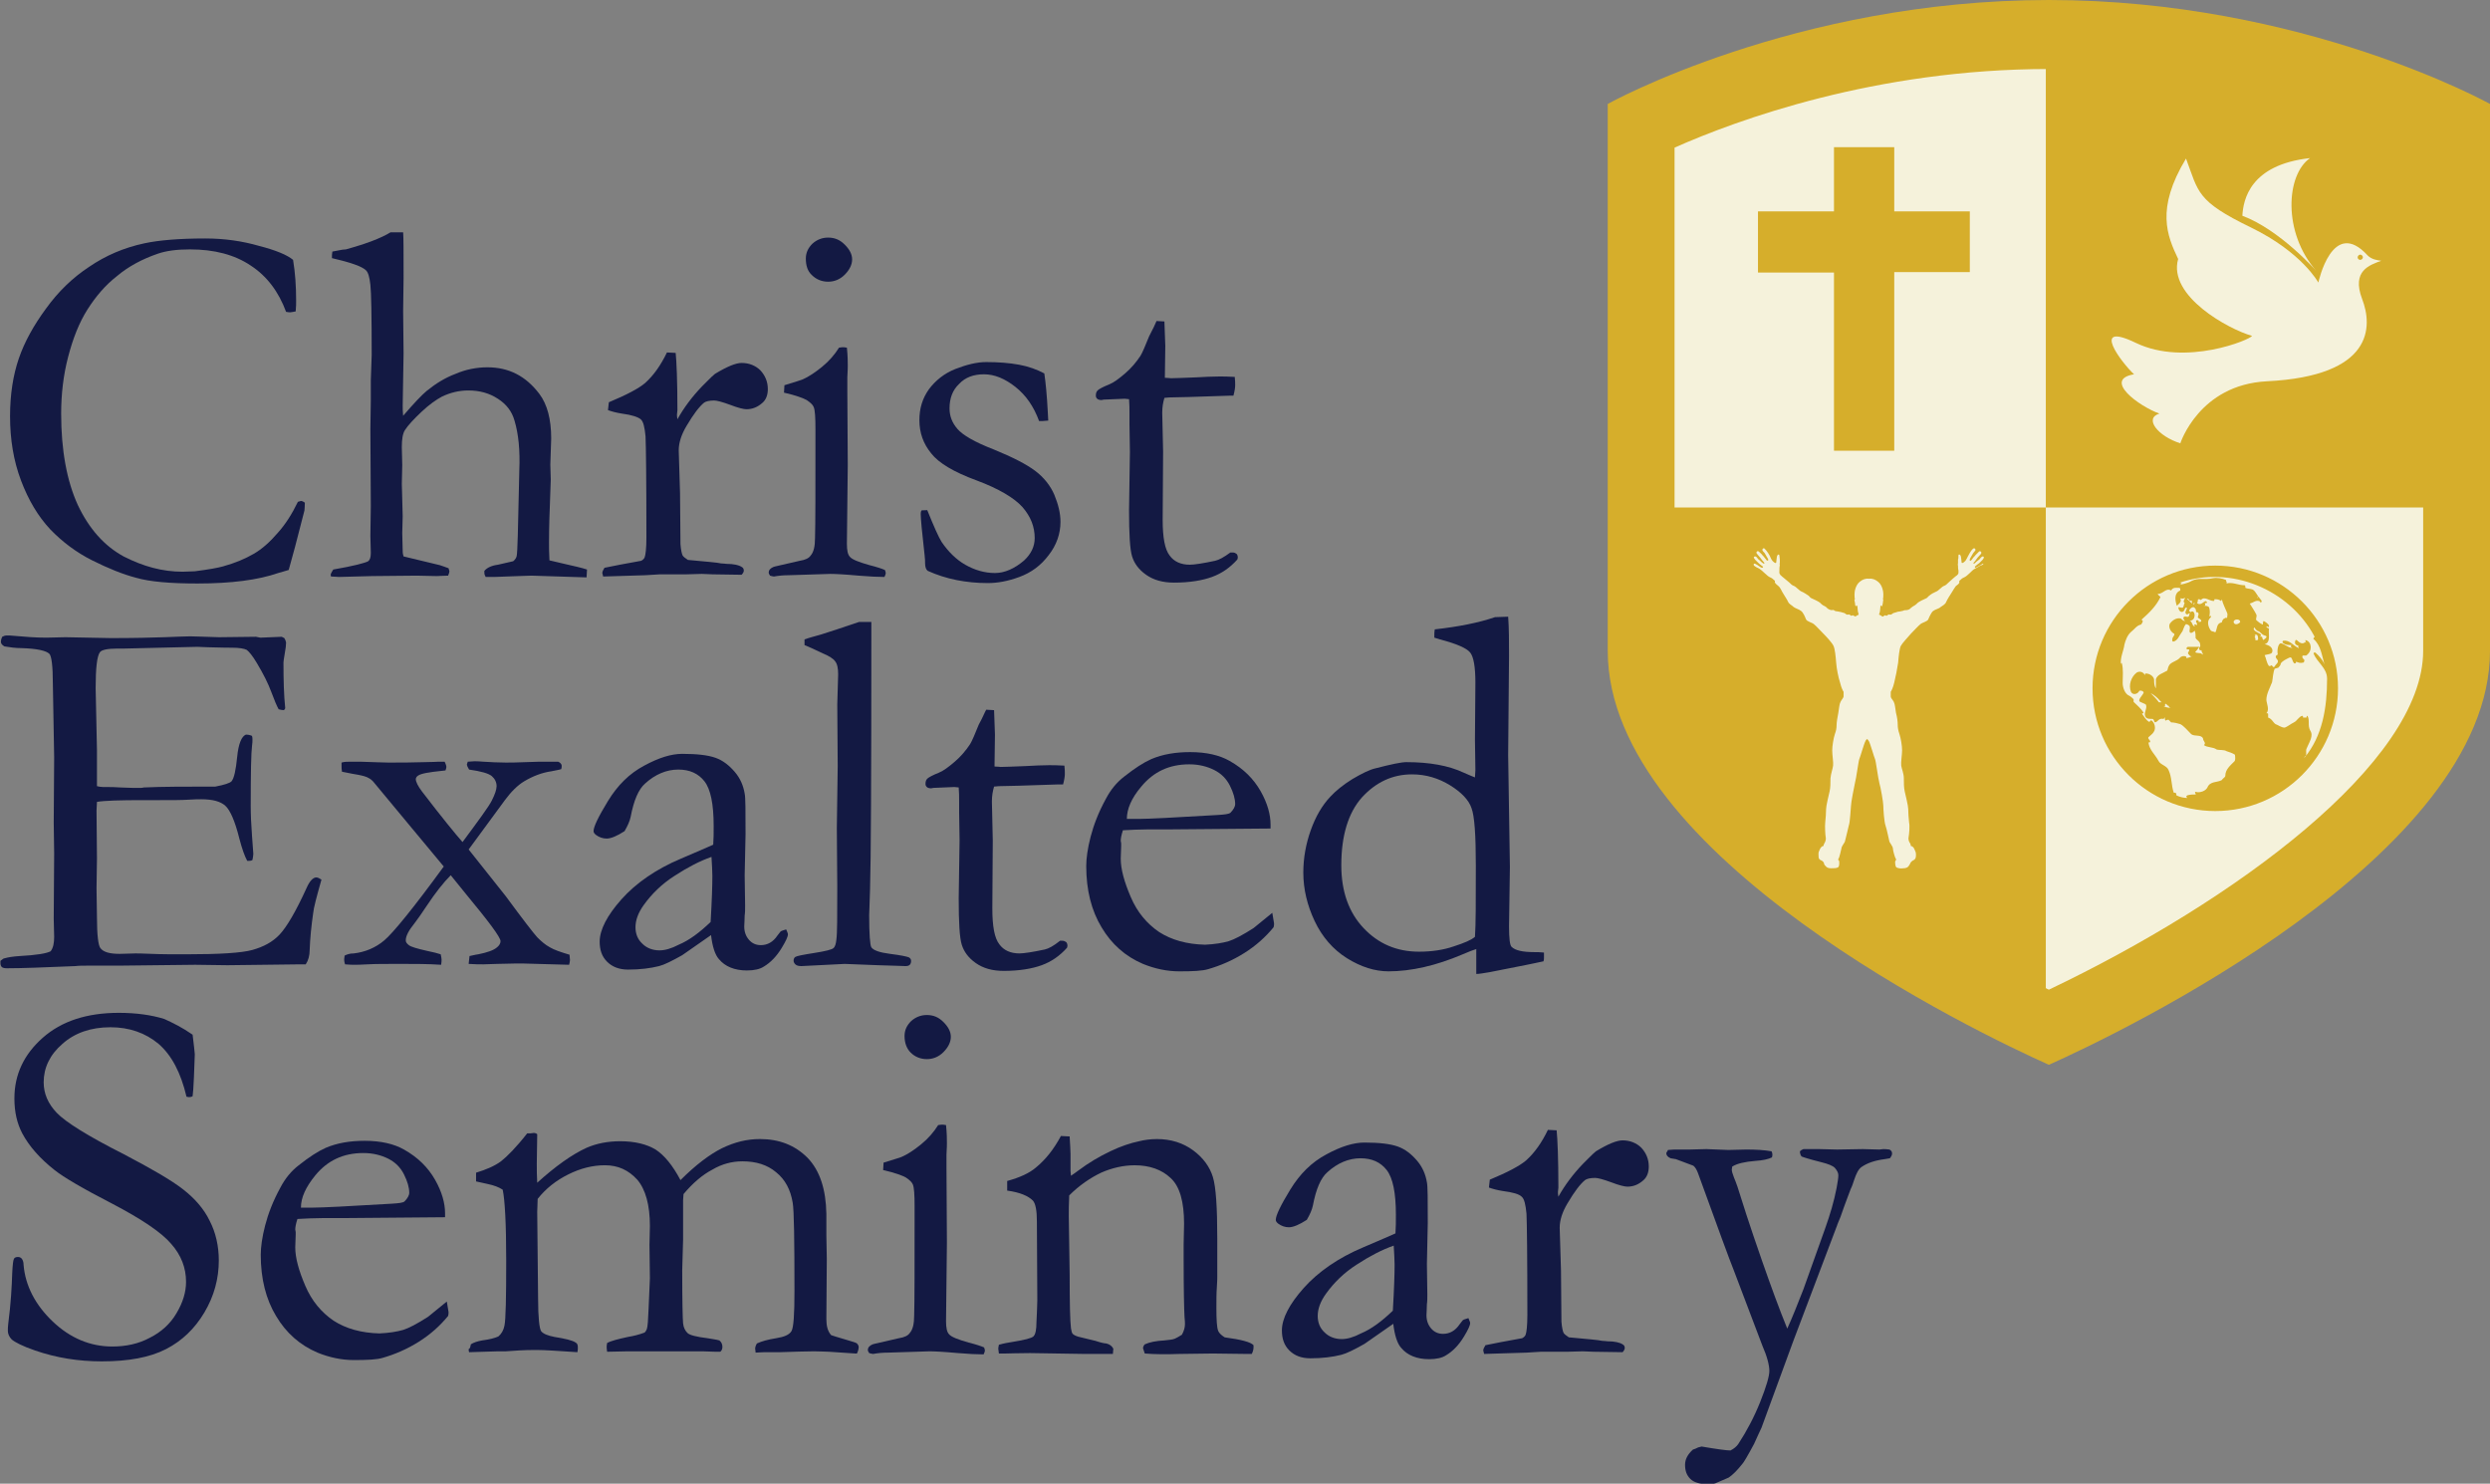
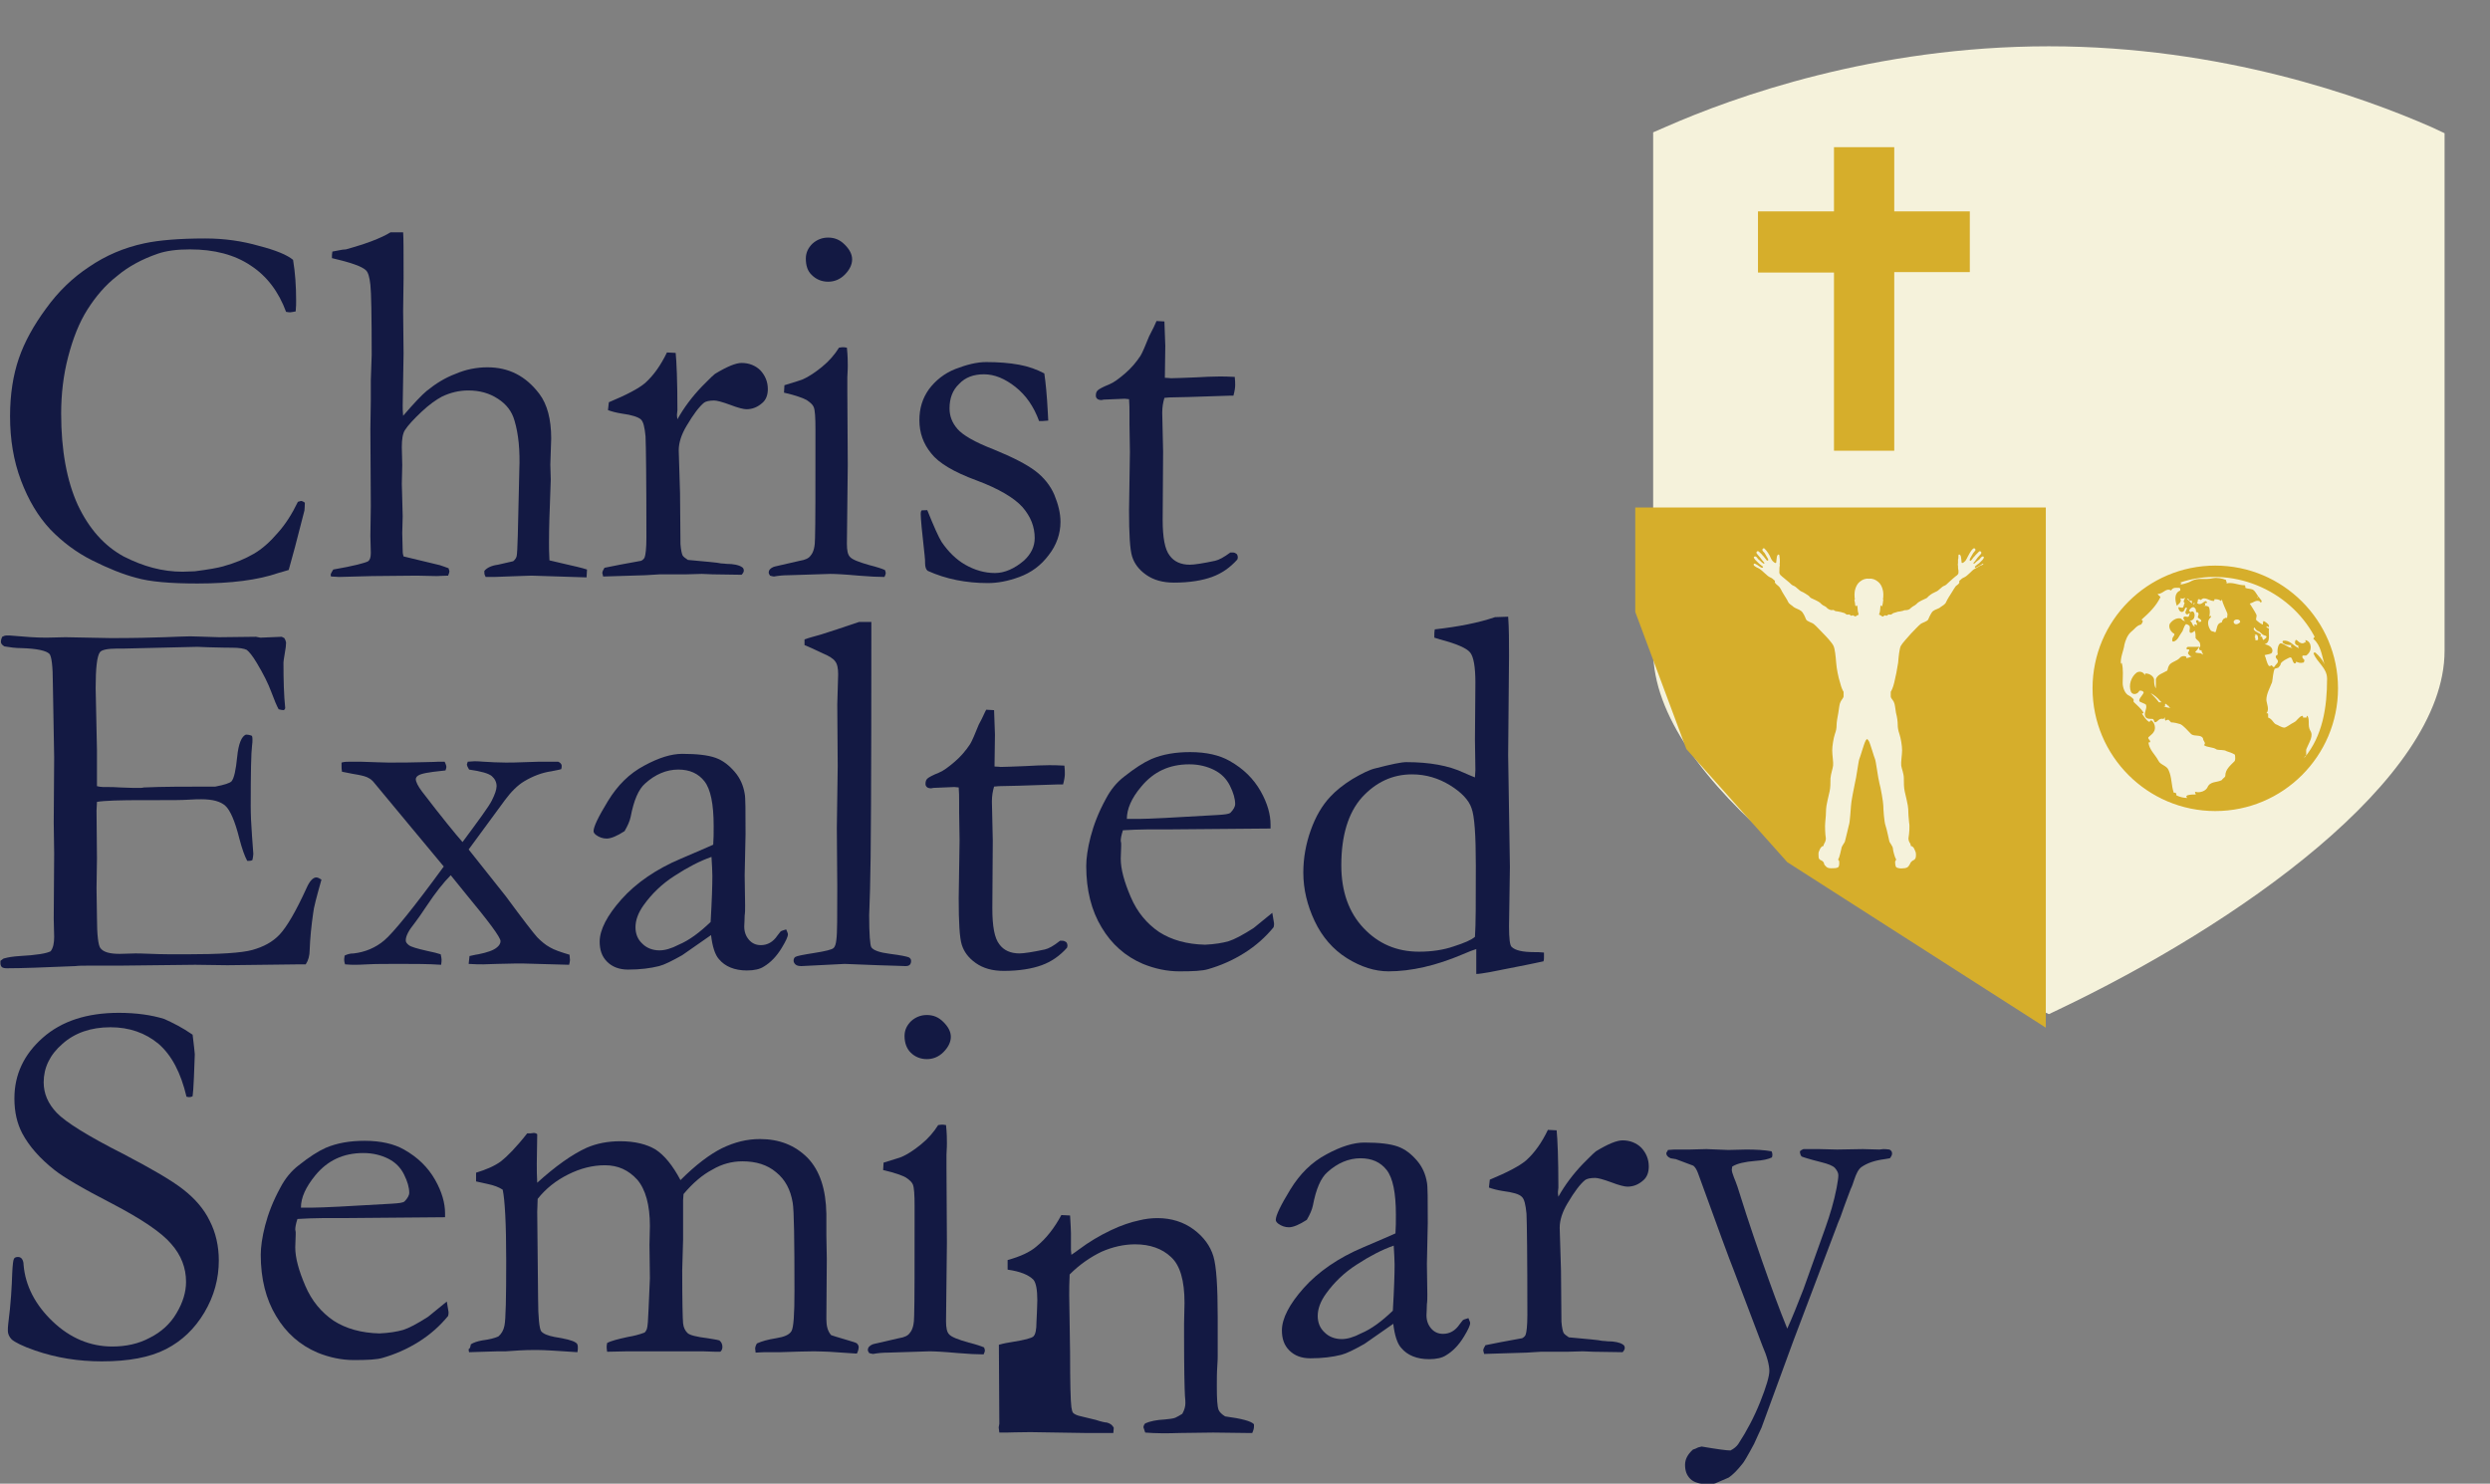
<svg xmlns="http://www.w3.org/2000/svg" viewBox="0 0 570.1 339.7">
  <rect x="0" y="0" width="570.1" height="339.7" fill="#808080" stroke="none" />
  <style>.st0{fill:#131943;} .st1{fill:#F5F2DB;} .st2{fill:#D6AE2B;} .st3{display:none;}</style>
  <g id="Layer_1">
    <g id="XMLID_2_">
      <g id="XMLID_849_">
        <path id="XMLID_3_" class="st0" d="M67.1 59.5c.5 3 .7 6.1.7 9.3 0 .6 0 1.5-.1 2.5-.6.1-1 .2-1.2.2-.2 0-.6 0-1-.1-1.7-4.6-4.4-8.2-8.1-10.6-3.7-2.5-8.4-3.7-13.9-3.7-2.9 0-5.4.3-7.4 1-3.5 1.2-6.7 2.9-9.3 5.1-2.7 2.1-4.9 4.7-6.8 7.7-1.9 3-3.3 6.6-4.4 10.8-1.1 4.2-1.6 8.6-1.6 13 0 8.4 1.3 15.4 3.8 20.9 2.6 5.5 6.1 9.4 10.5 11.8 4.5 2.3 8.9 3.5 13.5 3.5l2.8-.1c3.2-.4 5.3-.8 6.4-1.1 2.9-.8 5.2-1.8 7.1-2.9 1.9-1.1 3.7-2.7 5.5-4.8 1.8-2 3.3-4.4 4.6-7.1l.7-.2c.2 0 .5.1.9.4 0 .9-.1 1.6-.1 1.8-1.7 6.7-2.9 11.2-3.6 13.6-.6.2-1.4.4-2.4.7-4.6 1.6-10.8 2.4-18.5 2.4-6.2 0-10.9-.4-14-1.3-3.1-.8-6.5-2.2-10.1-4-3.6-1.8-6.8-4.2-9.6-7.1-2.8-3-5-6.7-6.7-11.2-1.7-4.5-2.5-9.4-2.5-14.7 0-5 .7-9.4 2-13.2 1.3-3.8 3.4-7.6 6.2-11.4 2.8-3.9 6.1-7.1 9.9-9.6 3.8-2.6 8-4.4 12.7-5.4 3.3-.7 7.9-1.1 13.9-1.1 4.4 0 8.5.6 12.3 1.7 3.9 1 6.5 2.1 7.8 3.2z" />
        <path id="XMLID_5_" class="st0" d="M76.3 130.4c4.6-.8 7.3-1.5 8-1.9.4-.3.6-.9.6-1.9l-.1-3.9.1-6.9-.1-17.6.1-6.6V87l.2-5.7c0-9-.1-14.3-.3-16.1-.2-1.8-.5-2.8-1-3.3-.9-.9-3.5-1.8-7.8-2.8v-.3c0-.3 0-.7.1-1.2.6-.1 1.1-.2 1.6-.3.5-.1 1-.2 1.5-.2 4.7-1.3 8.1-2.6 10.2-3.9h2.9c.1 1.1.1 4.6.1 10.5l-.1 7.5.1 9.7-.2 11.9c0 .7 0 1.5.1 2.4 2.5-2.9 4.3-4.8 5.4-5.7 2.1-1.7 4.2-3 6.6-3.9 2.3-1 4.8-1.5 7.3-1.5 4.9 0 8.8 2 11.9 6.1 1.8 2.4 2.7 5.8 2.7 10.2l-.2 6 .1 3.4-.2 5.8c-.2 4.8-.2 7.7-.2 8.6 0 1 0 2.4.1 4.1l3.4.8c2.2.5 4 .9 5.2 1.3l-.1 1.8-12.6-.4c-.7 0-2.6.1-5.8.2-1.9.1-3.1.1-3.4.1h-1.3c-.2-.4-.3-.6-.3-.9v-.5c.6-.7 1.6-1.2 3.1-1.4l3.5-.8c.5-.4.7-.8.8-1.2.2-1 .3-6.1.5-15.2l.1-4.4c.2-4.6-.2-8.4-1.1-11.4-.6-2.1-1.8-3.7-3.8-5s-4.2-1.9-6.8-1.9c-2.1 0-4.1.5-6 1.4-1.3.7-2.9 1.8-4.7 3.5s-3.1 3.1-3.8 4.2c-.5.8-.7 2.1-.7 3.9l.1 4.1-.1 4.3c0 .4.1 2.8.2 7.4l-.1 3.8.1 4.1c0 .6.1 1 .2 1.3l8.3 2c.4.1 1.1.4 2 .7l.2.7c0 .2-.1.5-.3 1-1.1 0-2 .1-2.6.1l-4.6-.1-10.2.1-7.6.2c-.4 0-1-.1-1.8-.1l-.1-.4c.1-.4.3-.7.6-1.2z" />
        <path id="XMLID_7_" class="st0" d="M138.1 132l-.2-.8c0-.3.2-.7.5-1.2l3.5-.7 4.9-.9c.4-.2.7-.5.8-.8.2-.5.4-2 .4-4.5 0-13.4-.1-21.1-.2-23.2-.2-2.1-.5-3.4-1.1-3.9-.6-.5-2-1-4.3-1.3-1.3-.2-2.4-.5-3.2-.8l.2-1.8c4.1-1.7 6.9-3.2 8.3-4.4 2-1.8 3.6-4.1 5-7l2 .1c.2 2 .4 6.3.4 13.1l-.1 1c0 .2 0 .6.1 1.1 1.5-2.7 3.4-5.2 5.6-7.5l1.4-1.4c.6-.6 1.1-1.1 1.6-1.5 2.8-1.7 4.8-2.5 6.1-2.5 1.7 0 3.2.6 4.3 1.7 1.1 1.2 1.7 2.6 1.7 4.3 0 1.3-.4 2.4-1.2 3.1-1.1 1-2.3 1.5-3.7 1.5-.6 0-1.9-.3-3.7-1-1.9-.7-3.1-1-3.7-1-1.1 0-1.9.2-2.3.5-1.1.9-2.4 2.6-4 5.3-1.2 2-1.8 3.9-1.8 5.6l.3 9.8.1 11.7c.1 1.3.3 2.2.5 2.6.2.3.6.6 1.2 1 4.3.4 6.8.6 7.6.8.6 0 1 .1 1.2.1 1.7 0 2.9.3 3.5.7.4.2.5.5.5.9 0 .2-.2.6-.5.9l-6.6-.1-2.5-.1-3.6.1h-6l-3.3.2-9.7.3z" />
        <path id="XMLID_9_" class="st0" d="M179.5 89.9l.1-1.7c2.6-.8 3.9-1.2 4.1-1.3 1.4-.6 2.9-1.6 4.5-2.9 1.6-1.3 2.9-2.8 3.9-4.4.5-.1.8-.1 1.1-.1l.7.1c.2 1.9.2 3.3.2 4.1 0 .2 0 1.1-.1 2.7v3.1l.1 17-.2 18c0 1.5.2 2.5.7 3 .5.6 2 1.2 4.5 1.9 1.6.4 2.8.8 3.5 1.1.1.3.2.5.2.7 0 .2-.1.5-.3.9-1.5 0-3.5-.1-5.9-.3-3.3-.3-5.4-.4-6.5-.4-.5 0-3.7.1-9.5.3-1.2 0-2.3.1-3.4.3-.2 0-.5-.1-.9-.2-.2-.3-.3-.5-.3-.7 0-.6.4-1 1.1-1.3.2-.1 2.2-.5 6-1.4 1.3-.2 2.1-.6 2.5-1.2.7-.8 1-2.1 1-4 .1-3 .1-11.3.1-24.9 0-2.7-.1-4.4-.4-5.1-.2-.5-.7-1-1.6-1.6-.7-.4-2.5-1.1-5.2-1.7zm5-30.7c0-1.3.5-2.4 1.5-3.4 1-.9 2.2-1.4 3.6-1.4 1.5 0 2.7.5 3.8 1.6 1.1 1.1 1.7 2.2 1.7 3.4 0 1.2-.6 2.4-1.7 3.5s-2.4 1.6-3.8 1.6-2.7-.5-3.7-1.5c-1-.9-1.4-2.2-1.4-3.8z" />
        <path id="XMLID_12_" class="st0" d="M212.3 116.8c1.5 3.7 2.6 6.2 3.3 7.3 1.5 2.2 3.3 4 5.4 5.2 2.1 1.2 4.4 1.9 6.8 1.9 2.2 0 4.5-1 6.7-2.9 1.6-1.5 2.4-3.2 2.4-5.1 0-2.6-.9-4.9-2.8-7.1-1.9-2.1-5.4-4.2-10.5-6.1-5.2-1.9-8.7-4-10.4-6.2-1.8-2.2-2.7-4.7-2.7-7.6 0-2.7.7-5 2.2-7.1 1.5-2 3.5-3.6 6-4.6 2.6-1 4.9-1.6 7.1-1.6 2.8 0 5.3.2 7.5.6 2.2.4 4.1 1.1 5.8 2 .3 2 .6 5 .8 8.9l.1 1.9c-.5 0-.9.1-1.3.1h-.8c-1.2-3.3-3-5.9-5.4-7.8-2.4-1.9-4.8-2.9-7.2-2.9s-4.3.7-5.7 2.2c-1.5 1.4-2.2 3.3-2.2 5.6 0 1.8.6 3.3 1.8 4.7 1.2 1.4 3.9 3 8.3 4.7 4.4 1.8 7.5 3.4 9.5 4.9 2 1.5 3.5 3.4 4.4 5.5.9 2.2 1.4 4.2 1.4 6.2 0 2.7-.9 5.3-2.7 7.6-1.8 2.4-4 4-6.7 5s-5.1 1.4-7.2 1.4c-5 0-9.6-.9-13.8-2.8-.4-.3-.6-.9-.6-1.8 0-.4 0-.9-.1-1.7-.6-5.3-.9-8.5-.9-9.5 0-.5.1-.8.3-.9-.2.1.4 0 1.2 0z" />
        <path id="XMLID_14_" class="st0" d="M264.8 73.5l1.8.1.2 5.6-.1 7.3c.7 0 1.2.1 1.4.1 1 0 3-.1 5.8-.2 1.9-.1 3.6-.2 5.3-.2.8 0 2 0 3.5.1.1.8.1 1.4.1 1.9s-.1 1.3-.4 2.4h-1l-9.2.3-4.5.1-1.1.1c-.3 1-.5 2.1-.5 3.4l.2 8.9-.1 15.6c0 4.1.5 6.8 1.6 8.2 1 1.4 2.6 2.1 4.6 2.1 1 0 3-.3 5.8-.9.9-.2 2-.8 3.5-1.9h.5c.4 0 .6.1.9.3.2.2.3.5.3.9l-.1.4c-1.7 1.9-3.6 3.2-5.8 4-2.2.8-5.1 1.3-8.7 1.3-2.6 0-4.7-.6-6.4-1.8-1.7-1.2-2.7-2.6-3.2-4.2s-.7-5.1-.7-10.6l.2-13.3-.1-6.4v-2.4c0-1.1 0-2.2-.1-3.3l-1-.1-4.8.2-.5.1c-.4 0-.8-.1-1-.3-.2-.2-.3-.4-.3-.7 0-.5.1-.9.4-1.2.3-.3 1.2-.8 2.7-1.4 1-.4 2.2-1.3 3.6-2.5s2.5-2.5 3.5-4c.5-.8 1.1-2.3 2-4.5.9-1.7 1.4-2.8 1.7-3.5z" />
        <path id="XMLID_16_" class="st0" d="M.1 220c.4-.3.7-.6 1-.6.7-.2 1.8-.4 3.4-.5 3.8-.2 6.2-.6 7.1-1.1.6-.8.8-1.9.8-3.3l-.1-4.1.1-15-.1-7.1.1-14.9-.3-16.9c0-4-.3-6.3-.8-6.8-.7-.7-2.8-1.2-6.3-1.3-1.5 0-2.8-.2-4-.4-.5-.3-.8-.6-.8-1.1 0-.3.1-.7.3-1.1.4-.2.7-.3.9-.3.6 0 1.2 0 2 .1 2.3.2 4.7.4 7.2.4l4.4-.1 10.4.2c5.2 0 9.3-.1 12.2-.2 2.9-.1 4.9-.2 5.9-.2.9 0 3.2.1 6.7.2l8.4-.1 1 .2 4.9-.2.6.3c.2.3.3.6.4 1 0 .6-.1 1.4-.3 2.5-.2 1.1-.3 1.9-.3 2.1 0 4.1.1 7.6.4 10.4 0 .2-.2.4-.3.5-.4 0-.8-.1-1.2-.2-.4-.7-1-2.1-1.7-4s-1.8-4.1-3.3-6.6c-1-1.7-1.8-2.6-2.3-3-.6-.3-1.7-.5-3.4-.5-.4 0-2.1 0-5.4-.1-.9 0-1.7-.1-2.5-.1l-16.9.4h-1.5c-2.2 0-3.5.3-3.9.8-.7.9-1 3.7-1 8.3 0 .5.1 5.2.3 14.2v8.2c.4.1.9.2 1.4.2h1c.7 0 1.7 0 3 .1 2 .1 3.4.1 4.1.1.5 0 .9 0 1.2-.1 4.3-.2 9.7-.2 16.4-.2 2.1-.4 3.3-.8 3.7-1.2.6-.7 1-2.6 1.3-5.6.3-3 1-4.7 2-5.1.5 0 1 .1 1.4.3.1.3.1.6.1.9 0 .3 0 .7-.1 1.4-.2 1.5-.3 6-.3 13.7 0 2 .1 4.3.3 6.9.2 2.5.3 3.9.3 4.1 0 .4-.1.8-.2 1.4-.3.2-.6.2-.8.2h-.4c-.6-1.1-1.2-2.8-1.8-5.1-1-4-2.1-6.5-3.2-7.5s-2.9-1.5-5.5-1.5c-.6 0-1.6 0-3 .1-1.5.1-3.6.1-6.5.1H33c-5.5 0-9.1.1-10.8.4l-.1 2 .1 10.9-.1 6.9.1 6.7c0 4 .3 6.4.8 7 .7.9 2.1 1.3 4.4 1.3l3.6-.1c.3 0 1.5 0 3.7.1 2.1.1 4.8.1 7.9.1 7.6 0 12.7-.3 15.2-1s4.6-1.8 6.2-3.5c1.6-1.7 3.7-5.2 6.2-10.7.7-1.6 1.5-2.4 2.2-2.4.4 0 .7.2 1.2.5-1.1 3.9-1.8 6.5-1.9 7.7-.4 2.8-.7 5.6-.8 8.4 0 1.3-.3 2.4-.9 3.3h-1.3l-16.6.2-7.4-.1-17.7.2h-7.2c-.9 0-1.8 0-2.5.1-7.1.3-12.3.5-15.7.5-.6 0-1-.1-1.2-.3-.2-.2-.3-.5-.3-.9v-.5z" />
        <path id="XMLID_18_" class="st0" d="M78.3 176.7c-.1-.5-.1-1-.1-1.3v-.8c.6-.2 1.3-.2 2.1-.2h2.2c3.4.1 5.5.2 6.4.2 2.7 0 5.5 0 8.3-.1 1.7 0 2.8-.1 3.2-.1h1.4c.3.6.4 1 .4 1.2 0 .2-.1.5-.2.8l-.9.1c-2.9.3-4.7.6-5.4 1.1-.3.2-.5.5-.5.8 0 .6.5 1.6 1.4 2.8 4.6 6 7.7 9.8 9.3 11.6 3.7-5 6-8.1 6.7-9.5.7-1.4 1.1-2.5 1.1-3.3 0-.9-.4-1.7-1.1-2.3-.7-.6-2.4-1.1-5.2-1.5-.3-.5-.5-.9-.5-1.2l.2-.6 1.5-.1c.4 0 1.1 0 2.1.1 1.7.1 3.4.2 5.1.2.9 0 2.4 0 4.5-.1s3.7-.1 4.8-.1h2.7c.5.2.8.6.8.9 0 .2 0 .5-.1.8-.6.2-1.4.3-2.3.5-2.1.3-4.2 1.1-6.2 2.3-1.5.9-3 2.4-4.4 4.3l-8.3 11.3 8.5 10.7c3.9 5.3 6.3 8.4 7.2 9.4.9.9 1.8 1.7 2.9 2.3 1 .6 2.5 1.1 4.5 1.7 0 .5.1.9.1 1.2 0 .3-.1.7-.2 1.1-.7 0-4.3-.1-10.8-.3-.4 0-2.3 0-5.7.1-1.1 0-2.1.1-3.1.1-.9 0-2 0-3.4-.1l.2-1.8c.6-.1 1.2-.3 2-.4 2-.4 3.5-.9 4.3-1.6.5-.4.8-.9.8-1.4 0-.9-2.7-4.5-8-10.9l-3.4-4.2c-1.7 1.7-3.5 4-5.5 7-1.2 1.8-2.1 3.1-2.8 4-1.3 1.6-2 2.9-2 3.9 0 .4.2.7.7 1.1.5.4 1.9.8 4.1 1.3 1.5.3 2.6.6 3.2.8.1.5.2.9.2 1.2 0 .2 0 .6-.1 1.2-3-.2-6-.2-8.9-.2-3.6 0-6.3 0-7.9.1-1.6.1-2.6.1-3 .1-.5 0-1.2 0-2.2-.1-.2-.6-.2-1-.2-1.2l.1-.8c.6-.3 1.2-.5 2.1-.5 2.6-.3 5-1.3 7-3s6.6-7.3 13.6-16.9l-7.9-9.5-8.3-10c-.2-.2-.5-.5-.9-.7-.6-.4-1.5-.6-2.5-.8-1.9-.3-3-.6-3.7-.7z" />
        <path id="XMLID_20_" class="st0" d="M180 212.8c.2.5.4.9.4 1.1 0 .6-.5 1.6-1.4 3.1-1.2 2-2.6 3.4-4.1 4.3-.9.6-2.2.9-3.9.9-2.8 0-5-.9-6.4-2.6-.9-1-1.5-2.9-1.8-5.5l-6.6 4.6c-2.3 1.3-4.1 2.2-5.3 2.5-2 .5-4.3.8-7.1.8-2 0-3.6-.6-4.8-1.8-1.2-1.2-1.7-2.7-1.7-4.6 0-2.7 1.7-6 5-9.7s7.9-6.9 13.6-9.3c4-1.7 6.5-2.8 7.4-3.2.1-1.3.1-2.7.1-4.3 0-5-.7-8.4-2.1-10.2-1.4-1.8-3.4-2.7-6-2.7-2.7 0-5.3 1.1-7.6 3.2-1.5 1.3-2.6 3.9-3.3 7.6-.2 1-.7 2.1-1.4 3.3-1.7 1.1-3.1 1.7-4.1 1.7-.9 0-1.7-.3-2.4-.8-.4-.3-.6-.6-.6-.9 0-1 1.1-3.3 3.3-6.9 2.2-3.6 4.9-6.3 8.3-8.1 3.3-1.8 6.2-2.7 8.7-2.7 3.4 0 5.9.3 7.6.9 1.7.6 3.1 1.7 4.4 3.2 1.3 1.5 2 3.2 2.3 5 .2.9.2 4 .2 9.3l-.2 9.4.1 6.9c0 .9 0 1.7-.1 2.3 0 1.1-.1 2-.1 2.5 0 1.3.4 2.3 1.1 3.1s1.6 1.2 2.7 1.2c1.5 0 2.8-.7 3.8-2.2l.7-.9c.2-.2.7-.3 1.3-.5zm-17.3-1.7c.3-5 .4-8.5.4-10.6 0-1.1-.1-2.5-.2-4.3-2.6.9-5.5 2.4-8.4 4.3-3 1.9-5.3 4.2-7.1 6.7-1.3 1.8-1.9 3.5-1.9 5.1 0 1.5.5 2.8 1.6 3.8 1 1 2.4 1.5 3.9 1.5 1.2 0 2.7-.4 4.4-1.3 2.4-1 4.8-2.8 7.3-5.2z" />
        <path id="XMLID_23_" class="st0" d="M184.2 147.7v-1.3c1.1-.4 2.3-.7 3.7-1.1 2-.6 4.9-1.6 8.8-2.9h2.8v3.3c0 32.4-.1 51.7-.3 57.9-.1 3.7-.2 5.6-.2 5.9 0 4.4.2 6.9.5 7.4.5.7 1.9 1.2 4.3 1.5 2.4.3 3.8.6 4.3.8.3.2.5.4.5.8s-.1.7-.3.9c-.2.2-.5.3-1 .3-.3 0-2.3-.1-6.2-.2l-7.7-.3-9.9.5c-.6 0-1.1-.1-1.4-.4-.2-.2-.4-.5-.4-.8 0-.4.1-.7.4-.9.3-.2 1.7-.5 4.3-.9 2.6-.4 4.1-.8 4.4-1.1.4-.3.6-1 .7-2 .2-1.4.2-5.4.2-12l-.1-13.6.2-14.1-.1-14.1.2-6.9c0-1.4-.2-2.4-.7-3-.4-.6-1.4-1.2-2.8-1.8-1.9-.9-3.4-1.6-4.2-1.9z" />
        <path id="XMLID_25_" class="st0" d="M225.8 162.5l1.8.1.2 5.6-.1 7.3c.7 0 1.2.1 1.4.1 1 0 3-.1 5.8-.2 1.9-.1 3.6-.2 5.3-.2.8 0 2 0 3.5.1.1.8.1 1.4.1 1.9s-.1 1.3-.4 2.4h-1l-9.2.3-4.5.1-1.1.1c-.3 1-.5 2.1-.5 3.4l.2 8.9-.1 15.6c0 4.1.5 6.8 1.6 8.2 1 1.4 2.6 2.1 4.6 2.1 1 0 3-.3 5.8-.9.9-.2 2-.8 3.5-2h.5c.4 0 .6.1.9.3.2.2.3.5.3.9l-.1.4c-1.7 1.9-3.6 3.2-5.8 4-2.2.8-5.1 1.3-8.7 1.3-2.6 0-4.7-.6-6.4-1.8-1.7-1.2-2.7-2.6-3.2-4.2s-.7-5.1-.7-10.6l.2-13.3-.1-6.4v-2.4c0-1.1 0-2.2-.1-3.3l-1-.1-4.8.2-.5.1c-.4 0-.8-.1-1-.3-.2-.2-.3-.4-.3-.7 0-.5.1-.9.4-1.2.3-.3 1.2-.8 2.7-1.4 1-.4 2.2-1.3 3.6-2.5s2.5-2.5 3.5-4c.5-.8 1.1-2.3 2-4.5.9-1.6 1.3-2.7 1.7-3.4z" />
        <path id="XMLID_27_" class="st0" d="M290.9 189.7l-23.7.2h-4.5c-1.8 0-3.7.1-5.6.2-.4 1.2-.5 2-.5 2.4l.1.6v.6l-.1 2.9c0 2.4.8 5.3 2.3 8.8 1.5 3.5 3.7 6.1 6.5 8 2.8 1.8 6.3 2.8 10.5 2.9 2.2-.1 4-.4 5.4-.8 1.3-.4 3.2-1.4 5.7-3l4.3-3.5.4 2.4c0 .3 0 .6-.1.9-1.8 2.2-4 4.2-6.7 5.9-2.7 1.7-5.5 2.9-8.3 3.7-1.3.4-3.5.5-6.6.5-2.8 0-5.6-.6-8.3-1.7-4-1.7-7.2-4.5-9.5-8.4-2.3-3.8-3.5-8.5-3.5-14 0-1.7.3-4 1-6.7s1.8-5.6 3.5-8.7c1.1-2.1 2.5-3.8 4.2-5.1 2.4-1.9 4.4-3.2 6.2-4 2.6-1.1 5.5-1.6 8.9-1.6 3.7 0 6.7.7 9 2 3.2 1.8 5.5 4.1 7.1 6.9 1.6 2.8 2.3 5.4 2.3 7.7v.9zm-32.9-2.2h2.8c2 0 8-.3 18-.9 1.6-.1 2.5-.2 2.9-.5.7-.7 1.1-1.4 1.1-2 0-1.2-.4-2.6-1.2-4.2-.8-1.6-2-2.8-3.6-3.6-1.6-.8-3.5-1.3-5.7-1.3-4.6 0-8.2 1.7-11 5.1-2.3 2.7-3.3 5.2-3.3 7.4z" />
        <path id="XMLID_32_" class="st0" d="M337.7 178l.1-1.7-.1-6.9.1-13.1c0-3.6-.4-5.9-1.2-6.9-.8-1-3.1-2-6.9-3-.3-.1-.7-.2-1.3-.4v-.6c0-.4 0-.8.1-1.3 5.4-.6 10-1.5 13.8-2.8l3-.1c.2 2.7.2 5.7.2 9l-.2 22.7.4 25.6-.2 13.6c0 2.8.2 4.4.6 4.7.8.8 2.5 1.2 5.2 1.2.6 0 1.3 0 2.2.1v1.1c0 .3 0 .6-.1.9-1.2.3-2.5.5-3.8.8l-8.6 1.7c-1.3.2-2.3.4-3 .4v-5.7c-.7.2-1.7.6-3.1 1.2-6.1 2.6-11.8 3.9-17 3.9-3.1 0-6.3-1-9.5-3s-5.7-4.9-7.4-8.5c-1.7-3.6-2.6-7.3-2.6-11.1 0-3.4.6-6.6 1.7-9.7 1.1-3.1 2.6-5.7 4.5-7.7 1.2-1.3 2.9-2.7 5-4 2.2-1.3 4-2.2 5.4-2.5 3.5-.9 5.8-1.4 7-1.4 5.3 0 9.7.8 13.1 2.4 1.2.5 2 .9 2.6 1.1zm0 36.5c.2-2.6.2-8.1.2-16.3 0-7-.3-11.4-1-13.2-.6-1.8-2.3-3.6-4.9-5.2-2.6-1.6-5.5-2.5-8.7-2.5-4.5 0-8.3 1.8-11.5 5.3-3.1 3.5-4.7 8.7-4.7 15.5 0 6 1.7 10.8 5.1 14.4 3.4 3.6 7.6 5.4 12.7 5.4 2.9 0 5.6-.4 7.9-1.2 2.5-.8 4.1-1.5 4.9-2.2z" />
        <path id="XMLID_36_" class="st0" d="M44.1 236.9c.3 2.6.5 4.1.5 4.5l-.2 5.3c-.1 2.2-.2 3.7-.3 4.3-.4.2-.6.2-.9.2l-.5-.1c-1.3-5.5-3.4-9.5-6.4-12.1-3-2.5-6.7-3.8-11-3.8-4.5 0-8.2 1.3-11 3.8-2.9 2.5-4.3 5.5-4.3 8.8 0 2.6 1 4.9 3 7 2 2.1 7.1 5.3 15.4 9.5 6.3 3.3 10.8 5.9 13.5 8s4.8 4.5 6.1 7.2c1.4 2.7 2.1 5.8 2.1 9.1 0 4.2-1.1 8.2-3.3 11.9-2.2 3.7-5.1 6.5-8.8 8.4-3.7 1.9-8.6 2.8-14.7 2.8-5.3 0-10.4-.8-15.3-2.5-2.9-1-4.6-1.9-5.3-2.5-.6-.6-.9-1.3-.9-2 0-.4 0-1 .1-1.7.6-4.6.8-8.5.9-11.5.1-1.9.2-2.9.4-3.3.2-.3.5-.4.9-.4s.6.1.9.4c.2.3.4.7.4 1.4.4 4.8 2.7 9.2 6.7 13 4 3.8 8.6 5.7 13.6 5.7 3.1 0 6-.6 8.6-2 2.6-1.3 4.7-3.2 6.1-5.6 1.5-2.5 2.2-4.9 2.2-7.2 0-3.2-1.1-6.1-3.4-8.7-2.2-2.6-6.8-5.7-13.5-9.2-6.8-3.5-11.2-6.1-13.2-7.7-3.3-2.6-5.8-5.4-7.4-8.4-1.2-2.3-1.8-4.9-1.8-8 0-5.5 2.2-10.1 6.5-13.9 4.3-3.8 10.1-5.7 17.4-5.7 4 0 7.5.5 10.4 1.4 2 .9 4.2 2 6.5 3.6z" />
        <path id="XMLID_38_" class="st0" d="M101.9 278.7l-23.7.2h-4.5c-1.8 0-3.7.1-5.6.2-.4 1.2-.5 2-.5 2.4l.1.6v.6l-.1 2.9c0 2.4.8 5.3 2.3 8.8 1.5 3.5 3.7 6.1 6.5 8 2.8 1.8 6.3 2.8 10.5 2.9 2.2-.1 4-.4 5.4-.8 1.3-.4 3.2-1.4 5.7-3l4.3-3.5.4 2.4c0 .3 0 .6-.1.9-1.8 2.2-4 4.2-6.7 5.9-2.7 1.7-5.5 2.9-8.3 3.7-1.3.4-3.5.5-6.6.5-2.8 0-5.6-.6-8.3-1.7-4-1.7-7.2-4.5-9.5-8.4-2.3-3.8-3.5-8.5-3.5-14 0-1.7.3-4 1-6.7s1.8-5.6 3.5-8.7c1.1-2.1 2.5-3.8 4.2-5.1 2.4-1.9 4.4-3.2 6.2-4 2.6-1.1 5.5-1.6 8.9-1.6 3.7 0 6.7.7 9 2 3.2 1.8 5.5 4.1 7.1 6.9 1.6 2.8 2.3 5.4 2.3 7.7v.9zm-33-2.2h2.8c2 0 8-.3 18-.9 1.6-.1 2.5-.2 2.9-.5.7-.7 1.1-1.4 1.1-2 0-1.2-.4-2.6-1.2-4.2-.8-1.6-2-2.8-3.6-3.6-1.6-.8-3.5-1.3-5.7-1.3-4.6 0-8.2 1.7-11 5.1-2.2 2.7-3.3 5.1-3.3 7.4z" />
        <path id="XMLID_41_" class="st0" d="M107.8 307.8c.6-.4 1.5-.7 2.6-.9 1.6-.2 2.8-.5 3.7-.9.7-.6 1.2-1.4 1.4-2.5.3-1.4.4-6.4.4-14.9 0-8.4-.3-13.8-.8-16.2-.9-.6-2-1-3.4-1.3-.4-.1-1.3-.3-2.7-.6v-2c2.3-.7 4.2-1.5 5.7-2.6 1.4-1.1 3.5-3.2 6-6.4h.4c.2 0 .6 0 1.1-.1.3 0 .6.1.8.3l-.1 6.7c0 1.4 0 2.9.1 4.4 4.2-3.8 8-6.5 11.3-8 2.3-1 4.9-1.5 7.7-1.5 3.4 0 6.1.7 8.1 1.9 2 1.3 3.9 3.6 5.7 7 3.5-3.5 6.7-5.9 9.5-7.3 2.9-1.4 5.7-2.1 8.7-2.1 4.4 0 8 1.4 10.9 4.3 2.8 2.9 4.2 7.2 4.3 12.8v4.9l.1 5.4-.1 13.8c0 1.6.3 2.8 1.1 3.7.3.1 1.5.5 3.6 1.1 1.3.4 2.1.6 2.3.8.2.2.4.5.4.8 0 .4-.1.9-.4 1.5h-.4l-6-.4c-.7 0-1.8-.1-3.4-.1-1.9 0-4.5.1-7.9.2h-3c-.4 0-1.3 0-2.5.1 0-.4-.1-.7-.1-.9 0-.3.1-.7.4-1.2 1.1-.5 2.5-.9 4.4-1.2 1.9-.3 3-.8 3.5-1.6s.7-3.8.7-9.2c0-11.6-.1-18.4-.4-20.2-.5-3-1.7-5.3-3.8-7-2-1.7-4.6-2.5-7.7-2.5-2.4 0-4.7.6-6.9 1.9-2.3 1.2-4.5 3.1-6.6 5.6l-.1 1.4v9l-.2 7c0 7.2.1 11.2.2 12.2s.5 1.7 1 2.2c.5.5 2.1.9 4.6 1.2 1.1.2 2 .3 2.7.5.5.4.7.9.7 1.5 0 .5-.2.9-.5 1.1h-1l-3-.1h-17.2l-4.7.1c-.1-.6-.1-1-.1-1.3l.1-.7c.9-.5 2.5-.9 4.8-1.4 1.2-.2 2.5-.5 3.8-1 .2-.2.4-.5.5-.8.2-.6.3-2.1.4-4.7l.3-6.9-.1-7.7.1-4.3c0-4.8-1-8.4-2.9-10.6-2-2.2-4.4-3.3-7.4-3.3-2.8 0-5.6.7-8.4 2.1-2.8 1.4-5.1 3.2-7 5.6 0 1.1-.1 2.1-.1 3l.2 19.9c0 4.3.3 6.8.7 7.4.5.6 1.5 1 3 1.3 2.5.4 4.2.8 4.9 1.3.4.2.5.6.5 1.1 0 .3 0 .7-.1 1.1-4.5-.3-7.5-.5-9.1-.5-1.6 0-3 0-4.3.1l-3 .2H114l-6.6.2c-.1-.3-.1-.5-.1-.7.3-.1.4-.5.5-1.1z" />
        <path id="XMLID_43_" class="st0" d="M202.2 267.9l.1-1.7c2.6-.8 3.9-1.2 4.1-1.3 1.4-.6 2.9-1.6 4.5-2.9 1.6-1.3 2.9-2.8 3.9-4.4.5-.1.8-.1 1.1-.1l.7.1c.2 1.9.2 3.3.2 4.1 0 .2 0 1.1-.1 2.7v3.1l.1 17-.2 18c0 1.5.2 2.5.7 3 .5.6 2 1.2 4.5 1.9 1.6.4 2.8.8 3.5 1.1.1.3.2.5.2.7 0 .2-.1.5-.3.9-1.5 0-3.5-.1-5.9-.3-3.3-.3-5.4-.4-6.5-.4-.5 0-3.7.1-9.5.3-1.2 0-2.3.1-3.4.3-.2 0-.5-.1-.9-.2-.2-.3-.3-.5-.3-.7 0-.6.4-1 1.1-1.3.2-.1 2.2-.5 6-1.4 1.3-.2 2.1-.6 2.5-1.2.7-.8 1-2.1 1-4 .1-3 .1-11.3.1-24.9 0-2.7-.1-4.4-.4-5.1-.2-.5-.7-1-1.6-1.6-.7-.4-2.5-1.1-5.2-1.7zm4.9-30.7c0-1.3.5-2.4 1.5-3.4 1-.9 2.2-1.4 3.6-1.4 1.5 0 2.7.5 3.8 1.6 1.1 1.1 1.7 2.2 1.7 3.4s-.6 2.4-1.7 3.5-2.4 1.6-3.8 1.6-2.7-.5-3.7-1.5c-.9-.9-1.4-2.2-1.4-3.8z" />
-         <path id="XMLID_46_" class="st0" d="M228.7 307.9c1-.3 2.1-.5 3.4-.7 2.5-.4 4-.8 4.5-1.2.5-.5.7-1.6.7-3.2l.1-2.1c0-.8.1-1.8.1-3l-.1-18.1c0-2.4-.3-4-.9-4.7-1.1-1.1-3-1.9-5.9-2.3v-2.2c2.9-.8 5.1-1.8 6.6-3.1 2.2-1.8 4.1-4.2 5.7-7.2l2 .1c.1 1.9.2 3.2.2 4v3.9l.1 1.1c.5-.3 1-.7 1.7-1.2 2.4-1.8 4.8-3.2 7.3-4.4s4.7-1.9 6.6-2.3c1.2-.3 2.6-.5 4.1-.5 3.2 0 6 .9 8.3 2.6s3.8 3.8 4.5 6.1c.7 2.3 1 7 1 14v8.9c0 .2 0 1-.1 2.4-.1 1.3-.1 2.9-.1 4.6 0 2.8.1 4.5.4 5.3.2.5.7 1 1.5 1.5 3.8.5 6 1.1 6.6 1.8v.5c0 .4-.1.9-.4 1.5h-1.1l-7.8-.1-7.7.1c-2.8.1-5.5.1-7.9-.1l-.4-1.2c0-.2.1-.6.4-.9 1.1-.5 2.6-.8 4.5-.9 1.1-.1 1.9-.2 2.4-.4.4-.2 1-.5 1.6-.9.5-.9.7-1.7.7-2.4 0-.3 0-.8-.1-1.7-.1-1.8-.2-6.3-.2-13.5v-3.1l.1-4.7c0-5.1-1-8.6-3.1-10.5-2-1.9-4.8-2.9-8.2-2.9-2.6 0-5.2.6-7.7 1.7-2.5 1.2-5 2.9-7.3 5.2-.1 1.9-.1 3.5-.1 4.8l.2 13.1c0 6.8.1 11 .3 12.5.1.6.2 1.1.4 1.3.3.3.9.6 1.9.8.9.2 2 .5 3.3.8 1.2.4 2.1.6 2.5.6.8.2 1.3.6 1.6 1.2l-.1 1.2h-6.2l-12.8-.2c-3 0-4.8.1-5.6.1h-1.5l-.1-.8c-.1-.3 0-.7.1-1.2z" />
+         <path id="XMLID_46_" class="st0" d="M228.7 307.9c1-.3 2.1-.5 3.4-.7 2.5-.4 4-.8 4.5-1.2.5-.5.7-1.6.7-3.2l.1-2.1c0-.8.1-1.8.1-3c0-2.4-.3-4-.9-4.7-1.1-1.1-3-1.9-5.9-2.3v-2.2c2.9-.8 5.1-1.8 6.6-3.1 2.2-1.8 4.1-4.2 5.7-7.2l2 .1c.1 1.9.2 3.2.2 4v3.9l.1 1.1c.5-.3 1-.7 1.7-1.2 2.4-1.8 4.8-3.2 7.3-4.4s4.7-1.9 6.6-2.3c1.2-.3 2.6-.5 4.1-.5 3.2 0 6 .9 8.3 2.6s3.8 3.8 4.5 6.1c.7 2.3 1 7 1 14v8.9c0 .2 0 1-.1 2.4-.1 1.3-.1 2.9-.1 4.6 0 2.8.1 4.5.4 5.3.2.5.7 1 1.5 1.5 3.8.5 6 1.1 6.6 1.8v.5c0 .4-.1.9-.4 1.5h-1.1l-7.8-.1-7.7.1c-2.8.1-5.5.1-7.9-.1l-.4-1.2c0-.2.1-.6.4-.9 1.1-.5 2.6-.8 4.5-.9 1.1-.1 1.9-.2 2.4-.4.4-.2 1-.5 1.6-.9.5-.9.7-1.7.7-2.4 0-.3 0-.8-.1-1.7-.1-1.8-.2-6.3-.2-13.5v-3.1l.1-4.7c0-5.1-1-8.6-3.1-10.5-2-1.9-4.8-2.9-8.2-2.9-2.6 0-5.2.6-7.7 1.7-2.5 1.2-5 2.9-7.3 5.2-.1 1.9-.1 3.5-.1 4.8l.2 13.1c0 6.8.1 11 .3 12.5.1.6.2 1.1.4 1.3.3.3.9.6 1.9.8.9.2 2 .5 3.3.8 1.2.4 2.1.6 2.5.6.8.2 1.3.6 1.6 1.2l-.1 1.2h-6.2l-12.8-.2c-3 0-4.8.1-5.6.1h-1.5l-.1-.8c-.1-.3 0-.7.1-1.2z" />
        <path id="XMLID_48_" class="st0" d="M336.2 301.8c.2.5.4.9.4 1.1 0 .6-.5 1.6-1.4 3.1-1.2 2-2.6 3.4-4.1 4.3-.9.6-2.2.9-3.9.9-2.8 0-5-.9-6.4-2.6-.9-1-1.5-2.9-1.8-5.5l-6.6 4.6c-2.3 1.3-4.1 2.2-5.3 2.5-2 .5-4.3.8-7.1.8-2 0-3.6-.6-4.8-1.8-1.2-1.2-1.7-2.7-1.7-4.6 0-2.7 1.7-6 5-9.7s7.9-6.9 13.6-9.3c4-1.7 6.5-2.8 7.4-3.2.1-1.3.1-2.7.1-4.3 0-5-.7-8.4-2.1-10.2-1.4-1.8-3.4-2.7-6-2.7-2.7 0-5.3 1.1-7.6 3.2-1.5 1.3-2.6 3.9-3.3 7.6-.2 1-.7 2.1-1.4 3.3-1.7 1.1-3.1 1.7-4.1 1.7-.9 0-1.7-.3-2.4-.8-.4-.3-.6-.6-.6-.9 0-1 1.1-3.3 3.3-6.9 2.2-3.6 4.9-6.3 8.3-8.1 3.3-1.8 6.2-2.7 8.7-2.7 3.4 0 5.9.3 7.6.9 1.7.6 3.1 1.7 4.4 3.2 1.3 1.5 2 3.2 2.3 5 .2.9.2 4 .2 9.3l-.2 9.4.1 6.9c0 .9 0 1.7-.1 2.3 0 1.1-.1 2-.1 2.5 0 1.3.4 2.3 1.1 3.1.7.8 1.6 1.2 2.7 1.2 1.5 0 2.8-.7 3.8-2.2l.7-.9c.2-.2.7-.3 1.3-.5zm-17.3-1.7c.3-5 .4-8.5.4-10.6 0-1.1-.1-2.5-.2-4.3-2.6.9-5.5 2.4-8.4 4.3-3 1.9-5.3 4.2-7.1 6.7-1.3 1.8-1.9 3.5-1.9 5.1 0 1.5.5 2.8 1.6 3.8 1 1 2.4 1.5 3.9 1.5 1.2 0 2.7-.4 4.4-1.3 2.4-1 4.8-2.8 7.3-5.2z" />
        <path id="XMLID_51_" class="st0" d="M339.8 310l-.2-.8c0-.3.2-.7.5-1.2l3.5-.7 4.9-.9c.4-.2.7-.5.8-.8.2-.5.4-2 .4-4.5 0-13.4-.1-21.1-.2-23.2-.2-2.1-.5-3.4-1.1-3.9-.6-.6-2-1-4.3-1.3-1.3-.2-2.4-.5-3.2-.8l.2-1.8c4.1-1.7 6.9-3.2 8.3-4.4 2-1.8 3.6-4.1 5-7l2 .1c.2 2 .4 6.3.4 13.1l-.1 1c0 .2 0 .6.1 1.1 1.5-2.7 3.4-5.2 5.6-7.5l1.4-1.4c.6-.6 1.1-1.1 1.6-1.5 2.8-1.7 4.8-2.5 6.1-2.5 1.7 0 3.2.6 4.3 1.7 1.1 1.2 1.7 2.6 1.7 4.3 0 1.3-.4 2.4-1.2 3.1-1.1 1-2.3 1.5-3.7 1.5-.6 0-1.9-.3-3.7-1-1.9-.7-3.1-1-3.7-1-1.1 0-1.9.2-2.3.5-1.1.9-2.4 2.6-4 5.3-1.2 2-1.8 3.9-1.8 5.6l.3 9.8.1 11.7c.1 1.3.3 2.2.5 2.6.2.3.6.6 1.2 1 4.3.4 6.8.6 7.6.8.6 0 1 .1 1.2.1 1.7 0 2.9.3 3.5.7.4.2.5.5.5.9 0 .2-.2.6-.5.9l-6.6-.1-2.5-.1-3.6.1h-6l-3.3.2-9.7.3z" />
        <path id="XMLID_53_" class="st0" d="M381.9 263.3c.9-.1 1.6-.1 2.2-.1h2.8l3.8-.1 5 .2 4.1-.1c2.2 0 4.1.1 5.8.4.2.4.2.7.2.9l-.1.5c-.8.4-2.1.7-3.8.8-2.4.2-4.2.6-5.3 1.3l-.1.7c0 .4.2 1 .5 1.8.2.5.5 1.2.8 2.1.9 2.9 2.7 8.6 5.6 16.9 2.1 6 4 11.2 5.8 15.6 1.1-2.4 2.3-5.4 3.7-9l5-14c1.1-3.1 2-6.1 2.6-9.2.2-1.2.4-2.2.4-2.9 0-.6-.3-1.1-.8-1.7-.5-.5-1.5-.9-3.1-1.3-2.8-.7-4.3-1.2-4.5-1.3-.2-.2-.4-.6-.4-1.2.2-.2.5-.4.8-.5h3.7l4 .1 5.9-.1 3.8.1.9-.1c.3 0 .7 0 1.4.1.4.2.6.5.6.9s-.2.7-.5 1.1l-1.2.2c-2.3.3-4 .9-5.3 1.8-.7.5-1.2 1.5-1.7 3-.2.6-.4 1.3-.8 2.1-.2.5-.5 1.3-.9 2.4-.4 1.1-.9 2.4-1.4 3.9l-.7 1.7-.1.3-10 26.4-7.3 19.9c-.5 1-1 2.2-1.7 3.7-1.5 2.8-2.4 4.3-2.7 4.6-1.2 1.5-2.2 2.5-3.1 3.1l-3 1.3c-.6.2-1.2.2-1.9.2-1.8 0-3.1-.4-3.9-1.2-.8-.8-1.2-1.8-1.2-3.2 0-1.3.6-2.4 1.8-3.5.4-.1.8-.3 1.2-.5l.8-.2c3.5.6 5.7.9 6.6.9.8-.4 1.4-.9 1.8-1.5 1.9-2.9 3.6-6.1 5-9.6s2.1-5.9 2.1-7.1c0-1.3-.5-3.3-1.6-5.8l-6.6-17.4c-.9-2.2-3.6-9.6-8.1-22-.3-.8-.6-1.4-1.1-1.8l-4-1.5-1.2-.2c-.7-.3-1-.7-1-1.2l.4-.7z" />
      </g>
      <path id="XMLID_111_" class="st1" d="M556.7 29.1c-15.7-6.9-47.9-18.5-87.6-18.5-40 0-72.1 11.6-87.6 18.4l-3 1.3V149c0 29.5 47.7 62.7 88.5 82.2l2.1 1 2.1-1c40.8-19.4 88.5-52.6 88.5-82.2V30.5l-3-1.4z" />
-       <path id="XMLID_106_" class="st2" d="M469.1 0c-58.3 0-101 23.8-101 23.8V149c0 47.1 84.9 87.6 101 94.8 16.1-7.2 101-47.7 101-94.8V23.8S527.4 0 469.1 0zm85.7 149c0 25.6-43.3 57.4-85.7 77.6-42.4-20.2-85.7-52-85.7-77.6V33.8c14.2-6.3 46-18 85.7-18 39.4 0 71.4 11.8 85.7 18.1V149z" />
      <path id="XMLID_86_" class="st2" d="M468.4 116.2v119.1l-59.2-37.9-23.1-25.9-11.7-31.4v-23.9z" />
-       <path id="XMLID_87_" class="st2" d="M468.4 116.2V8.8l54.9 7.2L556 27.3l7.4 24.2v64.7z" />
      <path id="XMLID_73_" class="st2" d="M507.2 129.5c-15.5 0-28.1 12.6-28.1 28.1 0 15.5 12.6 28.1 28.1 28.1 15.5 0 28.1-12.6 28.1-28.1 0-15.5-12.6-28.1-28.1-28.1zm4.4 44.8c-1 1-2.1 1.9-2.1 3.3 0 .4-.6.6-.8 1-1 .6-2.7.2-3.3 1.7-.4.8-1.7 1.3-2.7 1-.4 0 .2.6 0 .6-.6 0-1.2 0-1.9.2-.4.2-.2.4 0 .6-.8 0-1.7-.2-2.5-.6 0-.2 0-.4-.2-.6h-.4c-.6-1.7-.4-3.5-1.2-5.2-.4-1-1.9-1.2-2.3-2.1-.8-1.5-2.1-2.5-2.3-4.2.2 0 .4 0 .4-.2 0-.4-.6-.6-.4-1 .4-.4 1-.8 1.2-1.2.6-.8.2-2.3-.6-2.7l-.4.4c-.8-.4-1.2-1.3-1.7-1.9.2 0 .4-.2.4-.2-.6-1-1.5-1.7-2.3-2.5v-.6c-.2-.2-.6-.6-1-.8-1-.4-1.5-1.9-1.5-2.9 0-1.5.2-3.1-.2-4.6-.2 0-.2.2-.2.4-.2-1.7.6-3.1.8-4.6.2-.8.6-2.1 1.5-2.9.8-.6 1.3-1.5 2.3-1.7.2-.2.4-.6.4-.8 0-.2-.4-.2-.2-.4 1.7-1.5 3.3-3.1 4.2-5 .2-.2-.4-.4-.6-.8 1.3 0 1.9-1.5 3.1-.8.4-.8 1.2-.6 1.9-.6.2 0 .2.4.2.6-1.5.6-1.2 2.3-.8 3.5.4-.4 1.2-.8.8-1.7.4 0 .8.2 1-.2.2.4-.6.8 0 1.3-.2.2-.2.8-.4 1-.4.2-1.3-.4-1 .2 0 .4.6 1.2 1.2.6.2-.2.2-.8.6-.8.4.2-.4.8-.2 1.3.4.6.6 0 1 0h.1c0-.1.1-.1.1-.2-.1-.1-.4-.3-.4-.4.2-.4.6-.8 1-.8.4.2.6.4.6 1 0 .2.2.2.4.2.4.4 0 .8 0 1.2.2.2.8.4.8.8 0 .2-.4.2-.6.2 0-.2 0-.4-.2-.4s-.4 0-.4.2c0 .4.4.6.2 1 0-.2-.2-.2-.4-.2-.6-.2.2.4-.2.4-.6-.2-.4-1.3-1.3-1.3.6.2 1.3-.4 1.3-.8.2-.4 0-1.7-.8-1.2 0 .1 0 .1-.1.2-.2.2-.3.5-.3.7-.2.6-1-.2-1.3.4 0 .4.2.6.4.8-.4 0-.8-.4-1-.6-1-.2-1.9.4-2.5 1.2-.4.8.2 1.9 1 2.3.2.2-.2.6-.4 1 0 .2-.2.8.2.8 1-.2 1.3-1.3 1.9-2.1.4-.4.4-1.3 1-1.9.2 0 .6.2.8.4.2.4 0 .8 0 1.3.2.6.8.2 1.2-.2.2.6.2 1 .2 1.7.2.4.8.6 1 1.2.1.4.1.6 0 .8-.1.1-.1.2-.2.2 0 .2 0 .4.2.6h.4c-.2.4.4.6.2 1-.4-.6-1.3-.2-1.7-.6.3-.3.6-.7.8-1l.2-.2H501c-.2 0-.4.2-.4.4s.4.2.6.2c.2.4-.4.6-.2 1 .2.2.4.6.8.6.2-.1.3-.2.4-.4-.2.2-.2.4-.4.4-.4.2-.8.3-1.2.4 0-.2 0-.4-.2-.4-.4-.2-1 0-1.2.2-.8 1-2.3 1-2.7 2.1-.2.4-.2 1-.4 1-1 .6-2.1.8-2.5 1.9v2.1c-.4-.6-.4-1.3-.4-1.9 0-.8-1-1.5-1.9-1.5-.2 0-.2.2-.2.4-.4-.8-1.2-1-1.9-.6-1.3 1-1.9 2.9-1.3 4.4.4.8 1.5.6 1.9-.2.2-.2 1 0 1 .4-.2.6-1.5 1.7-.8 2.1.4.2 1 .4 1.3.6.4.8-.4 1.7-.2 2.5s.8.8 1.7.8c.4 0 .4.8.6.8.8-.2.8-1 1.9-.8.2 0 .2-.2.4-.4 0 .2-.2.6.2.8.2-.2.4-.2.6-.2l.6.6c.6 0 1.5.2 2.1.4.8.4 1.7 1.5 2.5 2.3.8.6 2.3 0 2.7 1 0 .6.8 1 .2 1.5.8.6 2.1.4 2.9 1 .6.2 1.7 0 2.3.4.6.2 1.3.4 1.9.8.1.7.1 1.3-.1 1.5zM506 141l-.2.2c.2-.6.2-1.5 0-2.1-.2-.4-.8-.4-1.3-.4.2 0 .4 0 .4-.2s0-.4-.2-.4c.2 0 .8 0 .6-.2-.4-.8-1 .6-1.9.4-.2-.2-.6-.2-.8-.2-.3.2-.3.3-.2.4.1 0 .1.1.2.1.2.1.3.1.5.1h-.4c0-.1-.1-.1-.1-.1-.1 0-.2-.1-.2-.1-.1-.1-.2-.1-.4-.2 0 0-.1 0-.1-.1-.4-.3-.8-.8-1.2-1.1.6-.2.4.8 1 .4.2 0 .1.4.2.7l.1.1s0 .1.1.1c.2 0 .2-.2.2-.4.2.2.4.2.6.2.4-.2.2-.8.4-1 .2 0 .4 0 .6.2.8-1 1.9.2 2.9.2.2 0 .2-.2.2-.4.6 0 1 0 1.5.4 0 0 .2-.2.2-.4.2 1 .8 2.1 1.2 3.1.2.4 0 .8 0 1.2-.4-.2-.6.2-.8.2-.2.2-.4.6-.4.8-1.3.2-1 1.5-1.5 2.3-.2-.2-.8-.2-1-.4-.6-.8-1-2.1-.2-2.9.4-.3.2-.5 0-.5zm-9 21c-.6.2-1-.2-1.7-.2.2 0 .4 0 .4-.2v-.4c.4-.2.4.4.8.4.1.2.1.4.5.4zm-2.1-1.2h-.6c-.6-.8-1.3-1.5-1.9-2.1.8.4 1.5 1 2.1 1.7l.4.4zm16.7-18s-.2-.2-.2-.4c0-.7 1.5-.8 1.5 0-.2.4-.9.7-1.3.4zm4.8 3.8c0-.2 0-.6-.2-.8l.2-.2-.2-.2c.8-.4.8.6.8 1 0 .2-.4.2-.6.2zm1.7-.2c-.2-.2 0-.8-.6-.6 0-.2.2-.4.2-.4-.4-.6-1.3-.6-1.7-1.3 0-.2 0-.4.2-.4.2.4.6.8.8.8.6.2.8.8 1.5 1 .9.2.2.7-.4 1.1.1 0 .1-.1 0-.2zm10 25c.6-1.5 1.7-2.9.8-4.2-.6-1.2 0-2.3-.6-3.3-.2 0-.2.2-.2.4h-.8c0-.2 0-.4-.2-.4-.8.2-1.2 1.2-1.9 1.5-.8.4-1.5 1-2.1 1.2-.8 0-1.5-.6-2.1-.8-.6-.4-.8-1.2-1.7-1.5v-.8c0-.2-.2-.2-.4-.2.8-.8 0-2.3 0-3.1 0-1.3.8-2.7 1.3-4 .2-1 .2-2.1.6-3.1.2 0 .6-.2.8-.2.2-.2.6-.6.6-1 .4-.6 1.3-1 1.9-1.3.8-.4.6.8 1.2 1.3.2 0 .4 0 .4-.4.6.2.8.4 1.7.2.2-.2.2-.4.2-.6-.4-.4-.6-.6-.4-1h.8c1.5-1 1.3-3.1 0-3.5-.4-.2 0 .4 0 .8 0-.2-.2-.4-.2-.4-.6.6-1.3.2-1.9-.4-.2-.2-.4 0-.4.2-.2.6.2 1 .8 1-.4.2.2.6 0 .6-1.3-.6-2.1-1.9-3.5-1.7-.2 0-.2.2-.2.4.6.6 1.3.6 2.1.6-.6.4.2.6.2.6-.8.2-2-1-2.7-1-.6 0-.9 1.6-.7 2.5 0 .2-.4.2-.4.4-.2.4.2.6.4 1 .2.6-.4.8-.8 1.5-.2.2-.4-.2-.6-.4-.2.2-.4.2-.6.2-.6-.8-.6-1.7-1-2.5.6-.2 1.5-.2 1.7-.6.4-1-.6-1.7-1.7-1.9 1.5-.4.8-2.5 1-3.5 0-.2-.6-.2-.6-.6 0 0 .4 0 .4.2.2 0 .2-.2.2-.4-.2-.4-.8-.8-1.2-1-.2 0-.2.6-.2.8-.6-.2-1-.6-1.5-1-.2-.4.2-.8 0-1.3-.4-.8-1-1.7-1.5-2.5.8-.2 1.3-.8 2.1-.6.2 0 .4.4.4.4.6-.4-.2-.8-.4-1.3-.1-.1-.2-.1-.2-.1 0 .1 0 .3-.2.3 0-.1.1-.2.2-.3v-.1c-.4-.6-.8-1.3-1.2-1.5-.4-.2-1.3-.2-1.7-.4 0-.2 0-.6-.2-.6-1.5 0-2.7-.8-4.2-.4.4-.2-.2-.6 0-.8-1-.4-2.1-.6-3.1-.4-1.7.4-3.3-.2-4.8.6-1 .6-2.3.8-3.3 1 .4 0 .8-.2 1-.4 0 0-.2-.2-.4-.2 11.7-4 25 1.5 30.8 12.3.2.2-.4.4-.2.6 1.7 1.5 1.9 3.8 2.5 5.8-.4-1-1.2-1.9-2.1-2.7-.2 0-.4 0-.4.2.8 2.1 3.1 3.3 3.1 5.8 0 6.5-1 13.1-5.2 18.1 0-.4.4-.4.4-.6.1-.5-.1-1.1.1-1.5z" />
      <path id="XMLID_31_" class="st2" d="M433.7 33.7h-13.8v14.7h-17.4v14h17.4v40.8h13.8V62.3H451V48.4h-17.3z" />
      <g id="XMLID_68_">
        <path id="XMLID_70_" class="st1" d="M545.2 59.7c-.9-.1-2.2-.3-3.1-1.2-8.1-8.9-11.3 6.2-11.3 6.2s-3.7-6.9-15.4-12.6c-12.6-6.1-12-8.1-14.9-15.8-7 11.6-4.3 17.7-1.8 23-2.4 8.5 11.6 16.1 16.9 17.6-.2.8-15.2 7.1-26.6 1.6-10.6-5.1-3.2 4.6-.4 7.2-7.2 1.2 1.1 7.3 5.8 9-3.6 1.1-.3 5.2 4.8 6.8 0 0 4.3-13.4 19.8-14.2 24.4-1.2 24.3-12.5 21.8-18.9-2.4-6.4 1.7-7.7 4.4-8.7zm-5.4-.8c0-.3.3-.6.6-.6s.6.3.6.6-.3.6-.6.6c-.4 0-.6-.3-.6-.6z" />
        <path id="XMLID_69_" class="st1" d="M530.3 62c-7.7-8.8-6.9-22-1.4-25.8-13.8 1.5-15.3 9.6-15.5 13.2C522 52.6 530.3 62 530.3 62z" />
      </g>
      <path id="XMLID_33_" class="st1" d="M453.9 129.1c-.4.2-.6.4-.8.5-.1.1-.7.3-.7.4-.1 0-.4-.1-.2-.3.2-.2.7-.6 1-.8l.7-.7c.1-.1.4-.5.3-.7-.2-.2-.4-.1-.7.2-.2.3-.4.5-.6.6-.2.1-.6.5-.8.7-.2.1-.4 0-.2-.2s.4-.4.5-.6c.2-.3.5-.7.8-1 .2-.2.4-.4.4-.5.2-.2-.2-.7-.5-.4l-.8.8c-.1.2-.5.5-.6.7-.1.2-.3.4-.4.5-.1.1-.2.2-.3 0-.1-.1 0-.2.1-.5.2-.3.5-.9.7-1.2.2-.3.5-.5.5-.7 0-.2-.2-.5-.5-.3s-.7.8-.8 1c-.1.2-.4.7-.5.9-.1.3-.4.7-.5.9-.1.1-.5.5-.7.5-.2 0-.2-.1-.2-.4 0-.3-.1-.6-.1-.8 0-.2-.1-.6-.3-.7-.2-.1-.3 0-.3.2s0 .8-.1.9v.8c0 .2-.1.4 0 .6 0 .2 0 .8.1 1.1 0 .3.1.7-.2 1 0 0-.1 0-.1.1-.1 0-1.7 1.4-2 1.7-.3.3-.6.6-.9.7-.3.1-.7.4-1 .7-.3.3-.7.6-1 .7-.3.1-1.2.6-1.5.9-.3.2-.4.5-.7.6-.3.1-1.7.8-1.9 1-.2.2-.5.5-.7.6-.2.1-.7.4-.9.6-.2.3-.7.5-1.1.5-.3 0-.4 0-.6.1-.1.1-.5.1-.8.2-.3 0-.7.1-.9.2-.2.1-.6.1-.8.3-.2.2-.5.3-.7.2-.2-.1-.6.3-.7.3-.1 0-.2-.2-.4-.1s-.4.4-.6.2c-.2-.1-.4-.3-.5-.3-.1 0-.3-.1-.1-.3.1-.3.2-.8.2-1.2 0-.4.1-.7.2-.7s0 .2.2.2c.1 0 .1-.5.2-.8 0-.4.2-.8 0-.8.1-.3.1-.7.1-1.2s-.2-2-1.2-2.8c-.6-.5-1.3-.8-2.1-.7-.8-.1-1.5.2-2.1.7-1 .8-1.2 2.3-1.2 2.8s0 .9.1 1.2c-.2 0-.1.4 0 .8 0 .4.1.8.2.8s.1-.2.2-.2.2.3.2.7c0 .4.1.9.2 1.2.1.3 0 .3-.1.3s-.4.2-.5.3c-.2.1-.4-.1-.6-.2-.2-.1-.3.1-.4.1-.1 0-.5-.4-.7-.3-.2.1-.5 0-.7-.2-.2-.2-.6-.2-.8-.3-.2-.1-.6-.1-.9-.2-.3 0-.7-.1-.8-.2-.1-.1-.2-.2-.6-.1-.3 0-.8-.2-1.1-.5-.2-.3-.7-.5-.9-.6-.2-.1-.5-.4-.7-.6-.2-.2-1.6-.9-1.9-1-.3-.1-.4-.3-.7-.6-.3-.2-1.2-.8-1.5-.9-.3-.1-.7-.4-1-.7-.3-.3-.7-.6-1-.7-.3-.1-.6-.4-.9-.7-.3-.3-2-1.6-2-1.7-.1 0-.1-.1-.1-.1-.3-.3-.2-.7-.2-1 0-.3 0-.9.1-1.1 0-.2-.1-.4 0-.6v-.8c0-.2-.1-.7-.1-.9 0-.2-.2-.3-.3-.2-.2.1-.3.5-.3.7 0 .2-.1.5-.1.8 0 .3-.1.5-.2.4-.2 0-.6-.4-.7-.5-.1-.1-.4-.6-.5-.9-.1-.3-.4-.7-.5-.9-.1-.2-.6-.8-.8-1-.3-.2-.5.1-.5.3 0 .2.3.5.5.7.2.3.5.9.7 1.2.2.3.2.4.1.5-.1.1-.2.1-.3 0-.1-.1-.2-.3-.4-.5-.1-.2-.5-.6-.6-.7-.1-.2-.5-.5-.8-.8-.3-.3-.7.1-.5.4.1.1.2.3.4.5s.6.7.8 1c.2.3.4.4.5.6.2.2 0 .3-.2.2-.2-.1-.6-.5-.8-.7-.2-.1-.4-.3-.6-.6-.2-.3-.5-.4-.7-.2-.2.2.2.5.3.7l.7.7c.2.2.7.6 1 .8.2.2-.1.3-.2.3s-.6-.3-.7-.4c-.1-.1-.4-.3-.8-.5s-.5.2-.3.4.9.6 1.2.7c.3.2.8.6 1.2 1 .4.4 1 .9 1.3 1 .3.1.7.4 1.1.8 0 .1-.1.3 0 .4 0 .1.5.6.8.8.3.2.7 1 .9 1.4.2.4 1.1 1.7 1.3 2.2.2.5.9.8 1.3 1.2.4.3 1.2.5 1.7.9s.9 1.4 1.1 1.9c.2.5 1.3.7 1.8 1.1.5.4 1.4 1.4 2.1 2.1.7.7 2.1 2.2 2.4 2.9.3.6.5 2.4.6 3.8.1 1.4.5 3.4.9 4.6.3 1.2.6 1.8.8 2.1v1c0 .4-.4.7-.7 1.3-.3.6-.3 1.4-.5 2.5s-.4 2.1-.4 2.8c0 .7-.1 1.3-.4 2.1-.3.9-.6 2.7-.6 3.7 0 1.1.3 2.8.2 3.5-.1.8-.5 1.8-.6 2.9 0 1.1 0 2.1-.2 3-.2.9-.8 3.3-.8 4 0 .7-.1 2.3-.2 3.1-.1.8 0 2.8.1 3.3s0 .8-.1 1.1c-.1.3-.4.6-.4 1-.4 0-.6.4-.7.5-.1.2-.3.6-.4.9-.1.3 0 1 0 1.3.1.3.3.5.6.6.3.1.6.5.6.6 0 .1.1.5.4.7.2.3.6.5 1.2.5s1.3 0 1.6-.2c.4-.2.3-1.1.3-1.3 0-.2-.1-.3-.2-.4-.1-.1 0-.2.1-.4.1-.1.5-1.7.6-2.2 0-.5.7-1.3.8-1.6.1-.3.7-2.9.9-3.7.3-.8.4-3.7.5-4.5 0-.8.7-4.2.9-5.2.3-1 .8-5 1-5.5.2-.4 1.1-3.6 1.4-4.1.1-.3.3-.4.4-.5.1.1.3.3.4.5.3.5 1.2 3.7 1.4 4.1.2.4.7 4.4 1 5.5.3 1 .9 4.4.9 5.2 0 .8.2 3.7.5 4.5.3.8.8 3.4.9 3.7.1.3.8 1.1.8 1.6s.5 2.1.6 2.2c.1.2.2.3.1.4-.1.2-.2.3-.2.4 0 .2 0 1 .3 1.3.4.2 1 .3 1.6.2.6 0 1-.2 1.2-.5.2-.3.4-.6.4-.7 0-.1.4-.5.6-.6.3-.1.5-.3.6-.6.1-.3.1-1 0-1.3-.1-.3-.3-.7-.4-.9-.1-.2-.4-.5-.7-.5 0-.4-.2-.7-.4-1-.1-.3-.2-.6-.1-1.1.1-.5.3-2.5.1-3.3-.1-.8-.2-2.4-.2-3.1 0-.7-.6-3.1-.8-4-.2-.9-.2-1.9-.2-3s-.5-2.2-.6-2.9c-.1-.8.2-2.5.2-3.5 0-1.1-.3-2.8-.6-3.7-.3-.9-.4-1.5-.4-2.1 0-.7-.1-1.7-.4-2.8-.2-1.1-.2-1.9-.5-2.5-.3-.6-.7-.8-.7-1.3v-1c.2-.3.5-.9.8-2.1.3-1.2.7-3.2.9-4.6.1-1.4.3-3.2.6-3.8.3-.6 1.7-2.1 2.4-2.9.7-.7 1.6-1.7 2.1-2.1.5-.4 1.6-.6 1.8-1.1.2-.5.7-1.6 1.1-1.9.5-.4 1.3-.5 1.7-.9.4-.3 1.1-.6 1.3-1.2.2-.5 1.1-1.9 1.3-2.2.2-.4.7-1.1.9-1.4.3-.2.8-.6.8-.8v-.4c.4-.4.8-.7 1.1-.8.3-.1.9-.6 1.3-1s.8-.8 1.2-1c.3-.2 1-.5 1.2-.7.9-.2.8-.6.5-.4z" />
    </g>
  </g>
</svg>